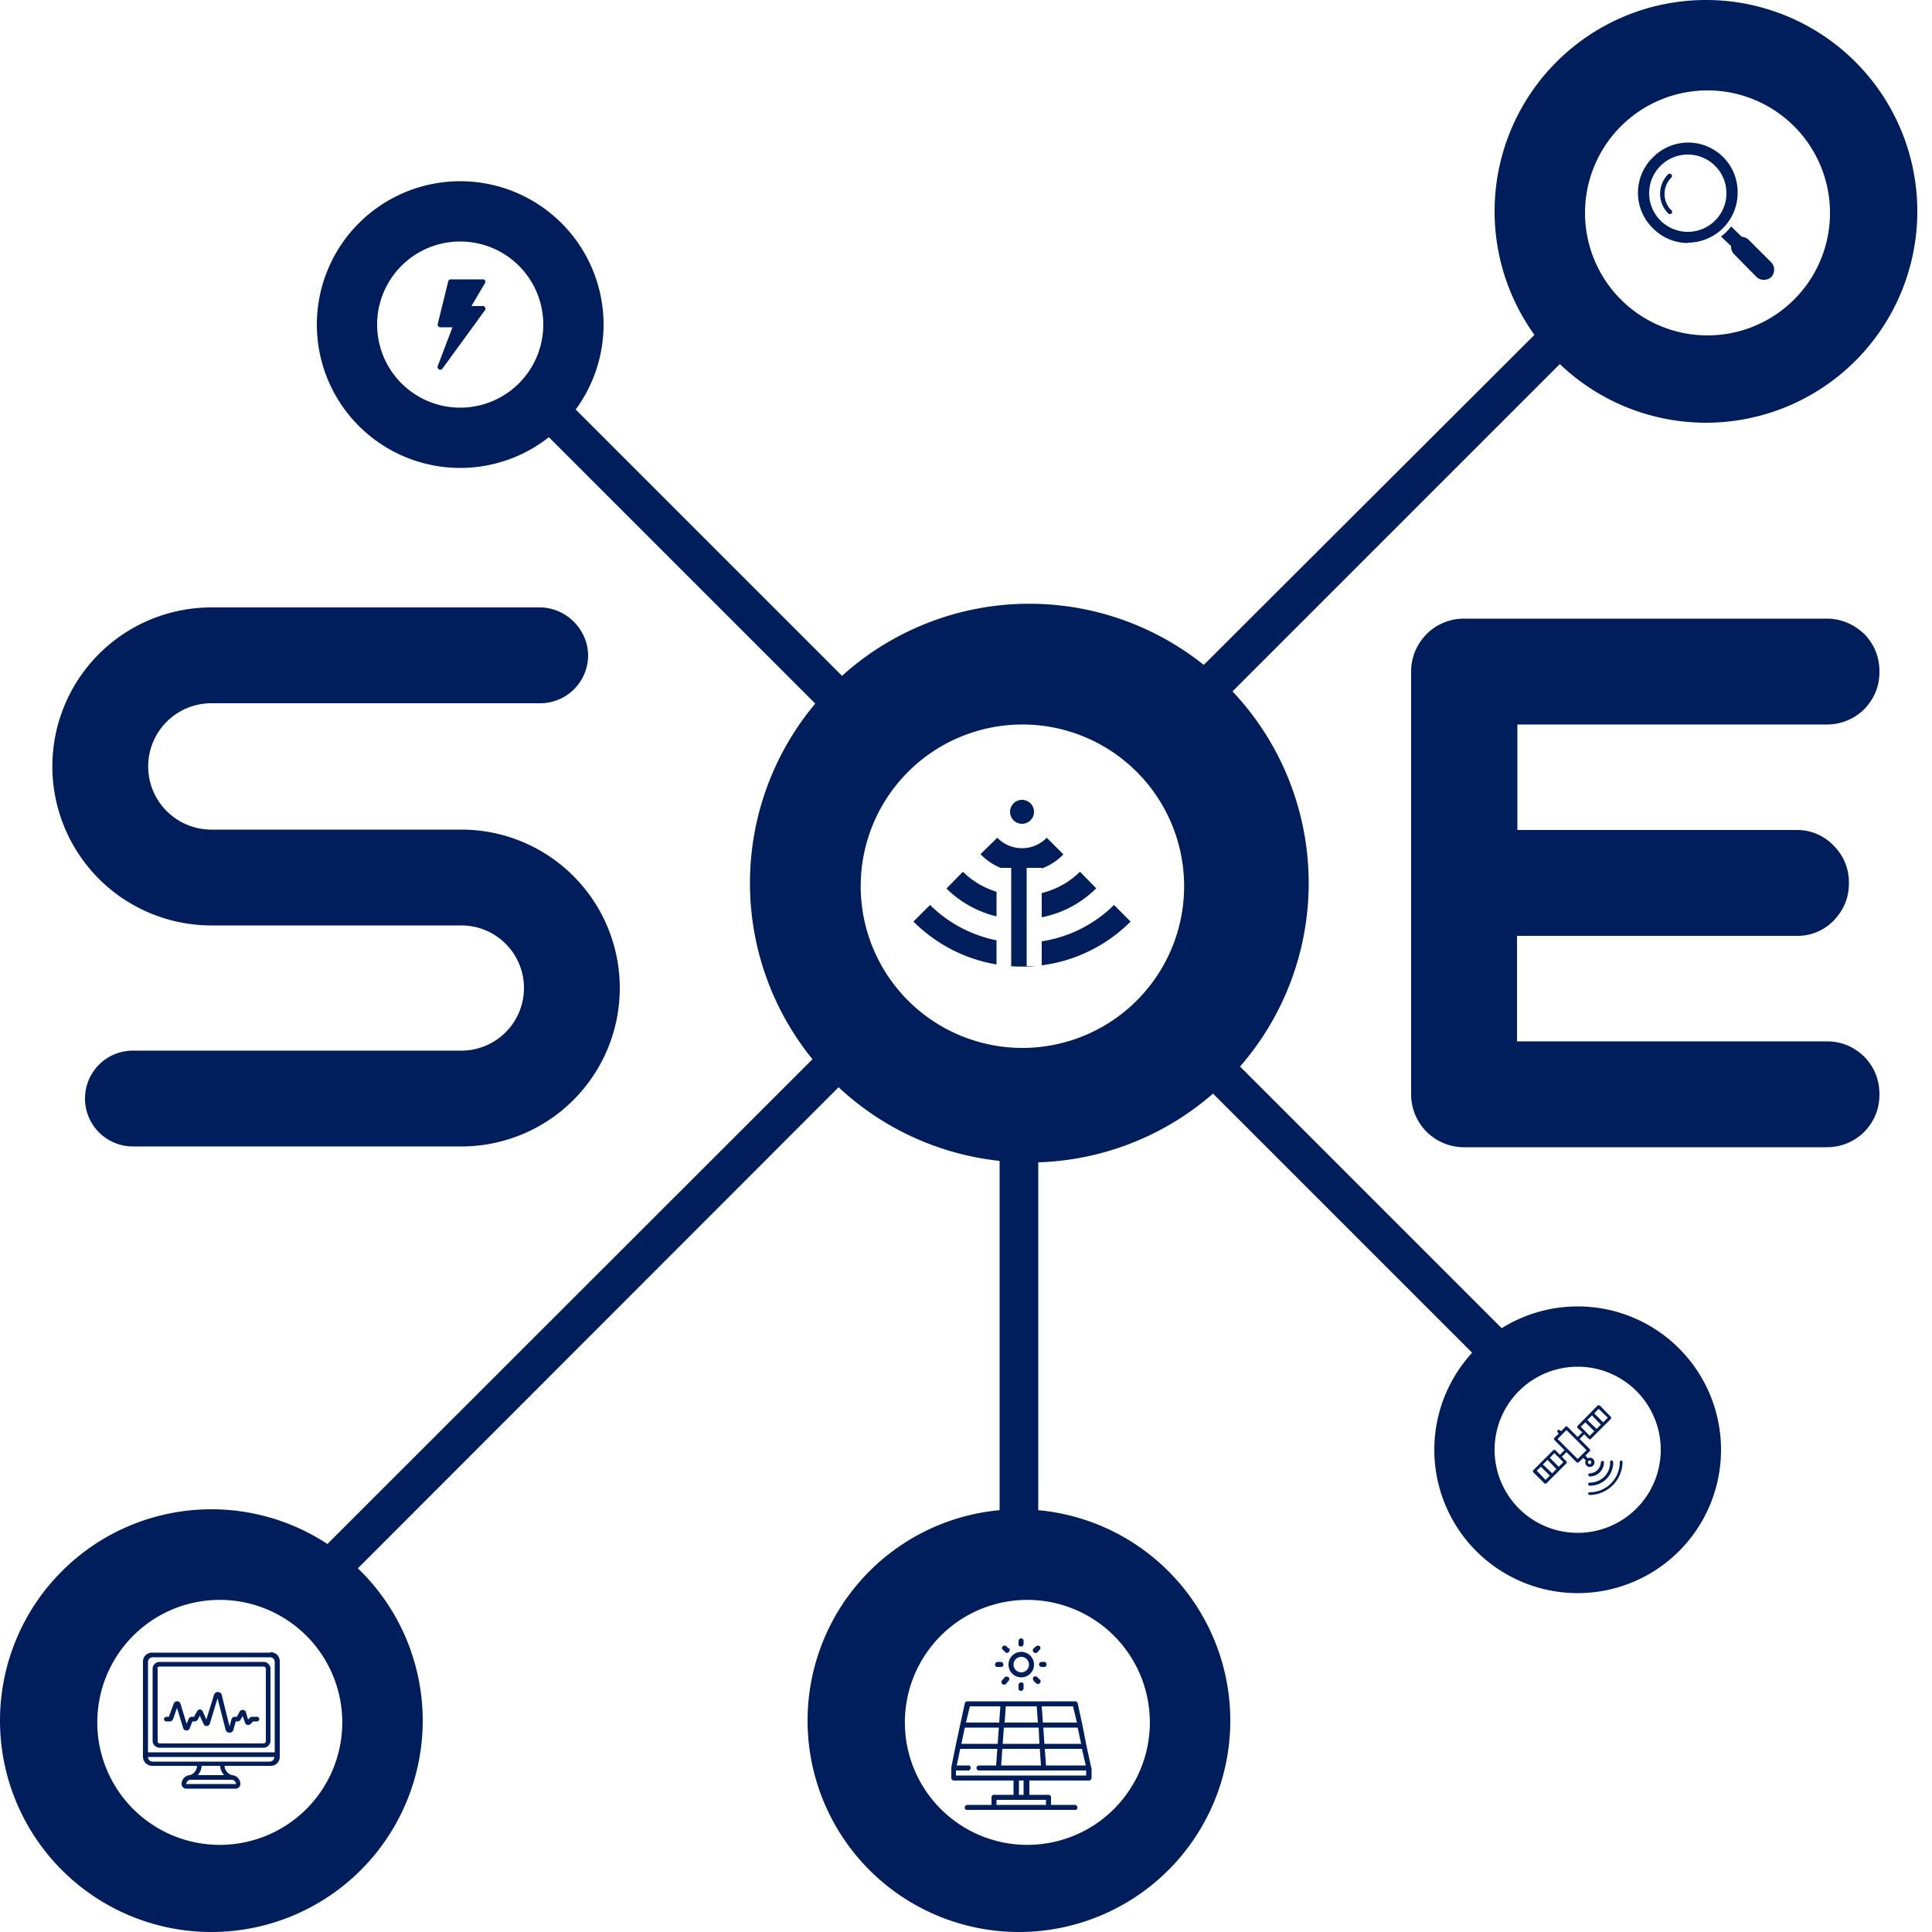
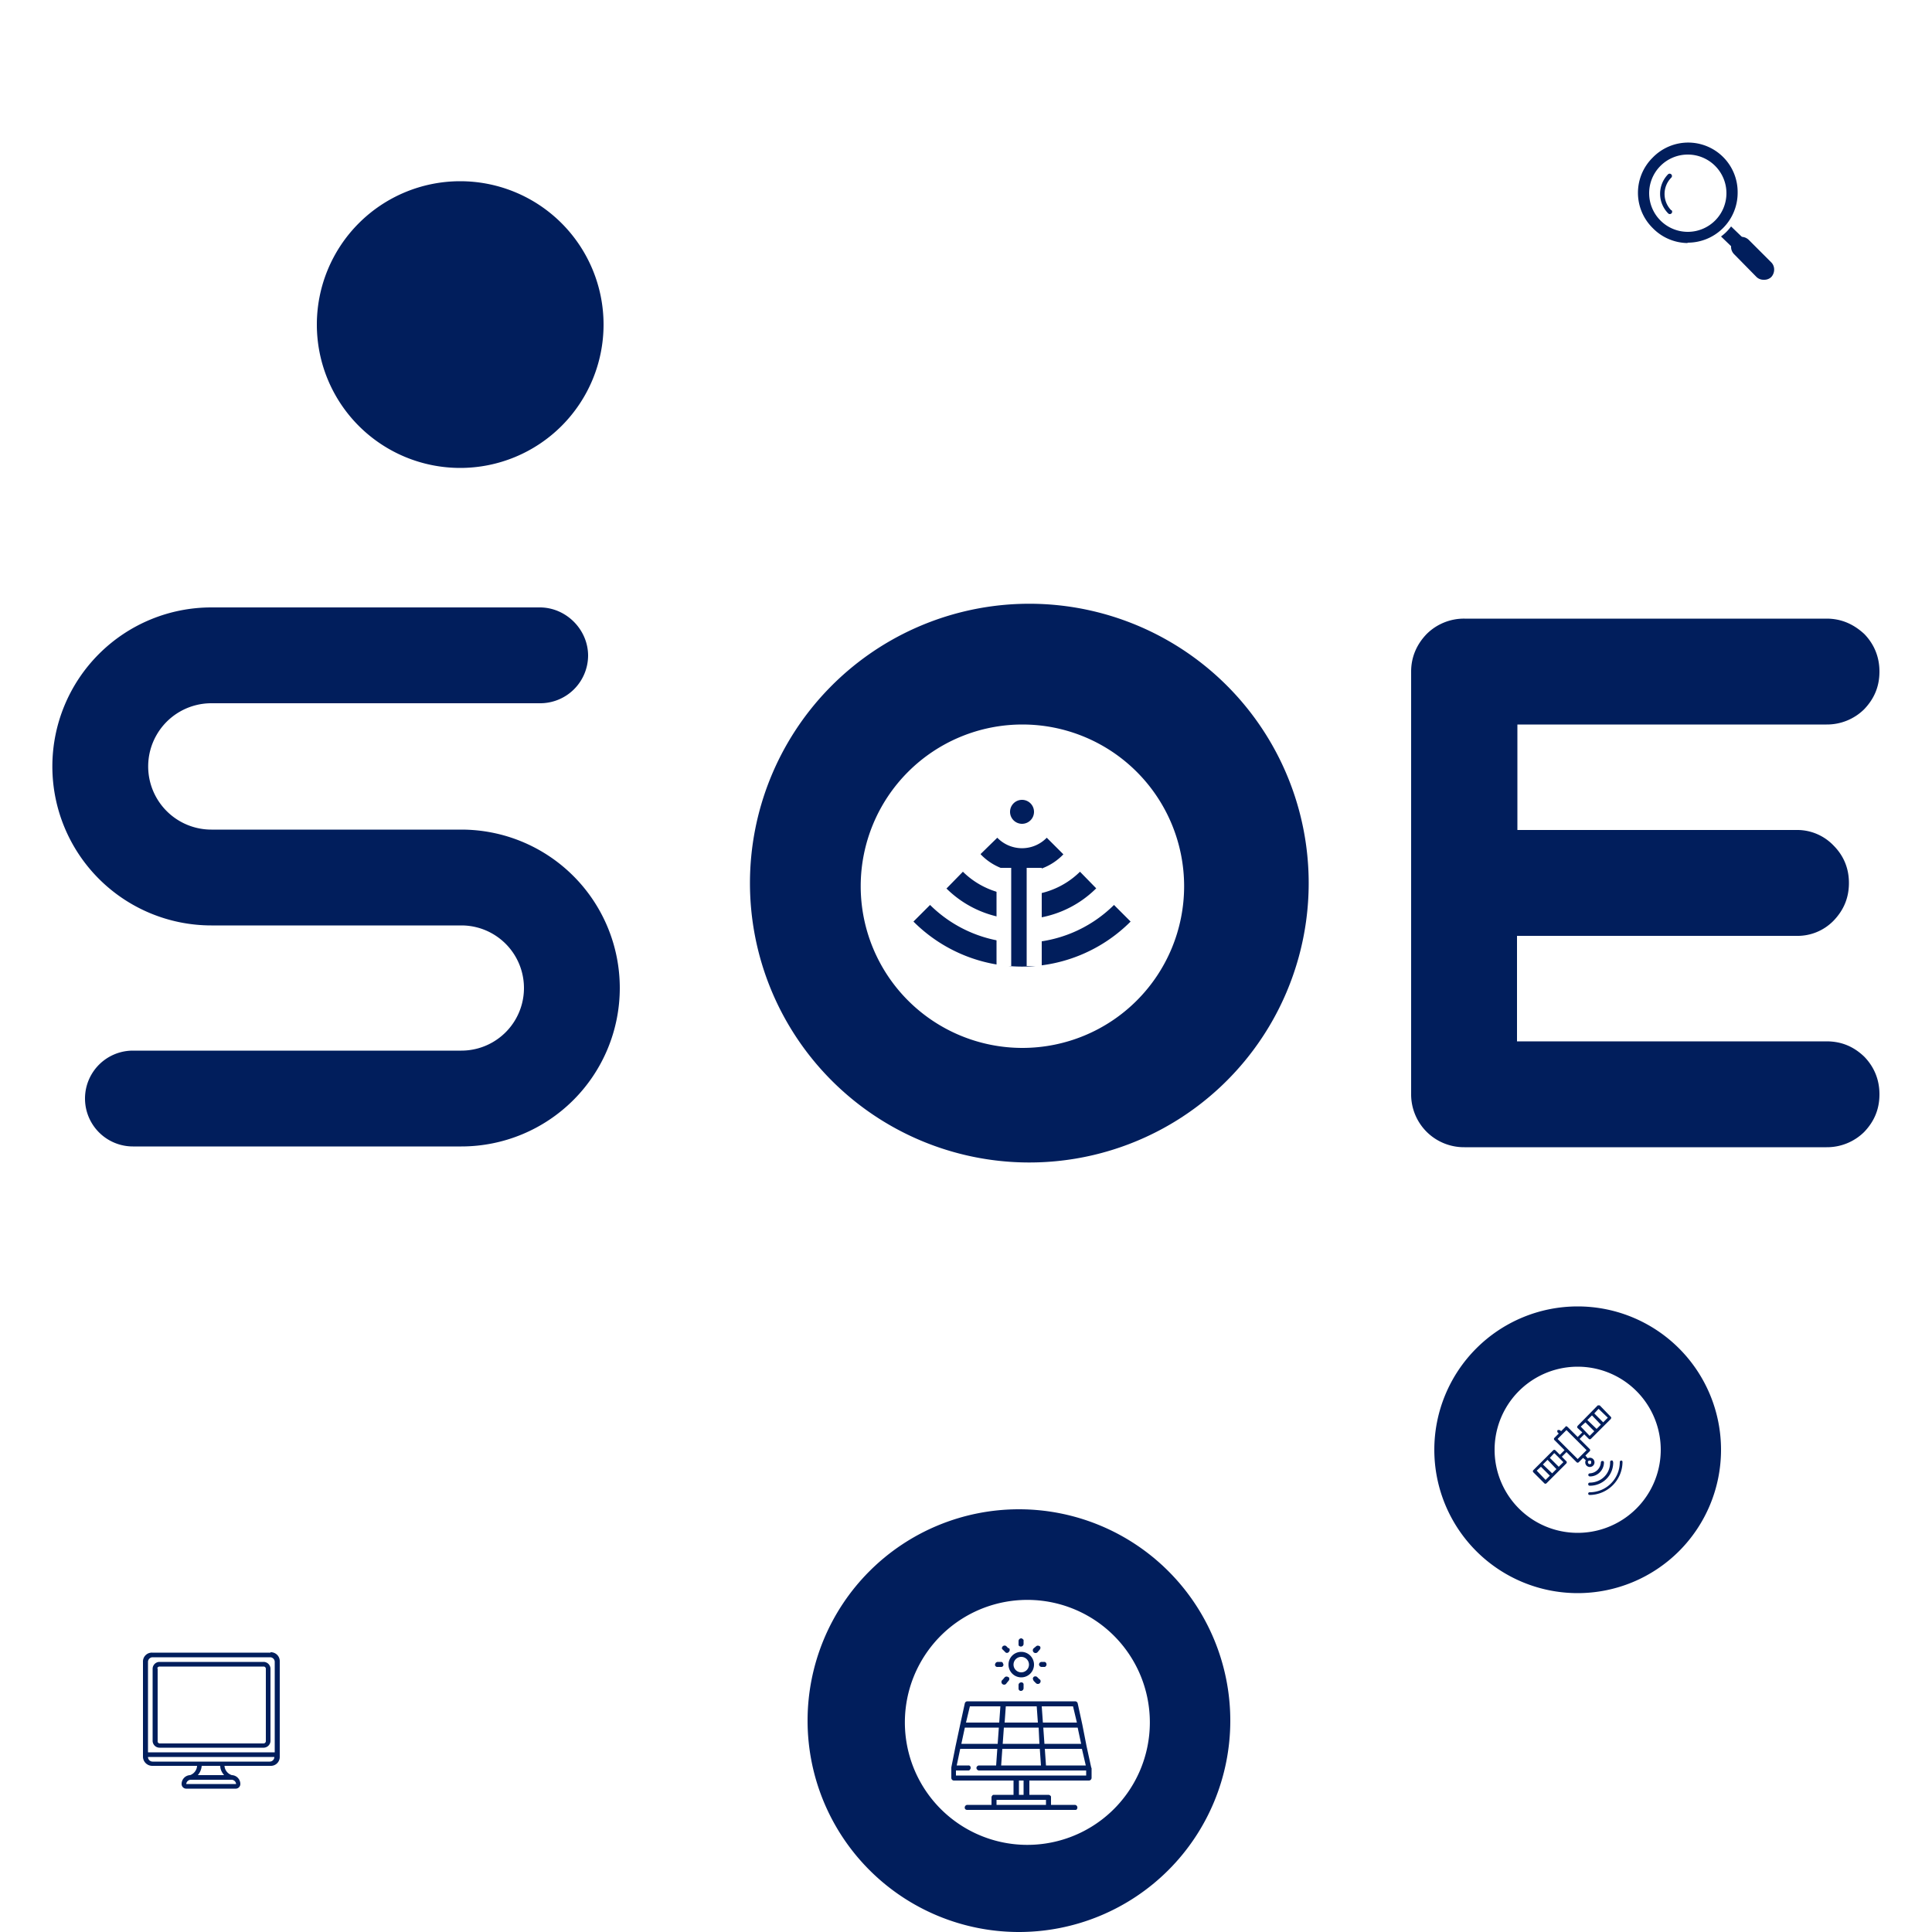
<svg xmlns="http://www.w3.org/2000/svg" width="5" height="5" fill="none">
  <rect width="100%" height="100%" fill="#808080" stroke="none" />
  <g clip-path="url(#a)">
    <path fill="#fff" d="M0 0h5v5H0z" />
-     <path fill-rule="evenodd" clip-rule="evenodd" d="M3.125 1.854 4.16.819 4.09.748 3.053 1.783l.07.071Zm-.743.098-.937-.937-.071.07.938.938.07-.07Zm1.592 1.573-.86-.86-.07.07.86.86.07-.07Zm-3.2.686 1.411-1.412-.07-.07L.703 4.14l.07.07Zm1.913-.09V2.752h-.1V4.12h.1Z" fill="#011E5C" />
    <path d="M1.191 1.211a.371.371 0 1 0 0-.742.371.371 0 0 0 0 .742Z" fill="#011E5C" />
-     <path d="M1.191 1.055a.215.215 0 1 0 0-.43.215.215 0 0 0 0 .43Z" fill="#fff" />
    <path d="M1.256.726A.007.007 0 0 0 1.25.723h-.083a.007.007 0 0 0-.007.005l-.027.11a.007.007 0 0 0 .007.009h.031l-.038.1a.007.007 0 0 0 .012.007l.11-.151A.007.007 0 0 0 1.25.792h-.03l.035-.059a.007.007 0 0 0 0-.007Z" fill="#011E5C" />
    <path fill-rule="evenodd" clip-rule="evenodd" d="M4.083 4.123a.371.371 0 1 0 0-.742.371.371 0 0 0 0 .742Zm0-.156a.215.215 0 1 0 0-.43.215.215 0 0 0 0 .43Z" fill="#011E5C" />
    <path d="m4.031 3.701-.001.003.001.003.003.003-.011.011a.004.004 0 0 0 0 .006l.026.026-.012.012-.012-.012a.004.004 0 0 0-.005 0l-.052.052a.004.004 0 0 0 0 .005l.029.029a.004.004 0 0 0 .005 0l.052-.052.001-.003-.001-.002-.012-.012.012-.012.026.026a.004.004 0 0 0 .006 0l.011-.011.007.006a.012.012 0 0 0 .002.014.012.012 0 0 0 .017 0 .012.012 0 0 0 0-.017.012.012 0 0 0-.014-.002l-.006-.007.011-.011a.004.004 0 0 0 0-.006l-.026-.026.012-.012.012.012a.004.004 0 0 0 .005 0l.052-.052.001-.003-.001-.002-.029-.03h-.005l-.052.053a.004.004 0 0 0-.001.002v.003l.013.012-.012.012-.026-.026-.003-.002c-.001 0-.002 0-.003.002l-.011.011-.003-.003h-.002a.004.004 0 0 0-.003 0Zm0 .023.023-.023.052.052-.023.023-.052-.052Zm.106-.078.024.023-.012.012-.023-.023.011-.012Zm-.017.017.023.024-.011.011-.024-.023.012-.012Zm-.017.018.023.023-.012.012-.023-.024.012-.011Zm-.08.08.023.023-.012.012-.023-.023.011-.012Zm-.018.017.023.024-.011.011-.024-.023.012-.012Zm-.017.018.023.023L4 3.83l-.023-.024.012-.011Zm.13-.015v.006a.004.004 0 0 1-.004.002h-.001a.004.004 0 0 1-.003-.003.004.004 0 0 1 .003-.006h.001a.004.004 0 0 1 .003.001Zm.025.004a.03.03 0 0 1-.028.028c-.006 0-.006.008 0 .008.02 0 .036-.017.036-.036a.004.004 0 0 0-.001-.003l-.001-.001h-.003a.004.004 0 0 0-.003.004Zm.024 0c0 .029-.023.052-.053.052-.005 0-.005.008 0 .008a.06.06 0 0 0 .061-.06l-.001-.004a.004.004 0 0 0-.007.003Zm.025 0a.078.078 0 0 1-.078.077c-.005 0-.005.007 0 .007a.086.086 0 0 0 .085-.086.004.004 0 0 0-.002-.003h-.001a.004.004 0 0 0-.003.001l-.001.002v.001Z" fill="#011E5C" />
    <path fill-rule="evenodd" clip-rule="evenodd" d="M2.637 5a.547.547 0 1 0 0-1.094.547.547 0 0 0 0 1.094Zm.004-.226a.317.317 0 1 0 0-.633.317.317 0 0 0 0 .633Z" fill="#011E5C" />
    <path d="M2.643 4.275a.033.033 0 1 0 0 .066.033.033 0 0 0 0-.066Zm0 .053a.02.02 0 1 1 0-.04.02.02 0 0 1 0 .04Zm0-.088a.007.007 0 0 0-.007.007v.009c0 .001 0 .003.002.004a.007.007 0 0 0 .011-.005v-.011l-.002-.002a.007.007 0 0 0-.004-.002Zm-.033.026-.006-.006a.007.007 0 0 0-.011.005c0 .001 0 .003.002.004l.006.006a.006.006 0 0 0 .01 0 .007.007 0 0 0 0-.01Zm-.02.035h-.008a.007.007 0 0 0-.006.004l-.001.003a.006.006 0 0 0 .007.006h.008a.006.006 0 0 0 .007-.006l-.002-.005a.006.006 0 0 0-.005-.002Zm.02.04a.007.007 0 0 0-.01 0l-.005.006a.007.007 0 1 0 .01.009l.005-.006a.007.007 0 0 0 0-.01Zm.033.013a.007.007 0 0 0-.007.006v.01a.006.006 0 0 0 .007.006.007.007 0 0 0 .006-.007v-.011a.007.007 0 0 0-.004-.004h-.002Zm.048-.007-.007-.007a.007.007 0 0 0-.009 0 .007.007 0 0 0-.002.005l.002.005.006.006a.007.007 0 1 0 .01-.01Zm.013-.046h-.009a.007.007 0 0 0-.006.007.007.007 0 0 0 .006.006h.009a.007.007 0 0 0 0-.013Zm-.013-.04a.007.007 0 0 0-.01 0l-.006.005a.007.007 0 1 0 .01.01l.006-.007a.007.007 0 0 0 0-.009Zm.133.314v-.001l-.012-.055-.011-.056-.012-.055a.007.007 0 0 0-.006-.005h-.28a.007.007 0 0 0-.006.005l-.012.055-.012.056-.011.055v.027a.007.007 0 0 0 .006.007h.155v.037h-.05c-.002 0-.004 0-.005.002a.007.007 0 0 0-.002.004v.02h-.063a.007.007 0 0 0-.005.011.007.007 0 0 0 .005.002h.28c.001 0 .003 0 .004-.002a.007.007 0 0 0-.005-.011H2.72v-.02c0-.001 0-.003-.002-.004a.007.007 0 0 0-.004-.002h-.05v-.037h.154a.007.007 0 0 0 .007-.007v-.026Zm-.015-.006h-.102l-.003-.043H2.8l.01.043Zm-.02-.098.009.042h-.095L2.7 4.471h.089Zm-.012-.055.01.042h-.088l-.003-.042h.081Zm-.175 0h.081l.003.042H2.6l.003-.042Zm-.004.055h.09l.002.042h-.095l.003-.042Zm-.004.055h.097l.003.043h-.103l.003-.043Zm-.086-.11h.081l-.003.042H2.5l.01-.042Zm-.011.055h.088l-.003.042h-.094l.009-.042Zm.21.187v.013h-.128v-.013h.127Zm-.07-.013v-.037h.012v.037h-.013Zm.019-.05h-.182v-.013h.032c.001 0 .003 0 .004-.002a.007.007 0 0 0 0-.01.006.006 0 0 0-.004-.001h-.03l.009-.043h.096l-.003.043h-.044a.007.007 0 0 0-.007.006.007.007 0 0 0 .007.007h.277v.013h-.155Z" fill="#011E5C" />
-     <path fill-rule="evenodd" clip-rule="evenodd" d="M.547 5a.547.547 0 1 0 0-1.094.547.547 0 0 0 0 1.094Zm.004-.226a.317.317 0 1 0 0-.633.317.317 0 0 0 0 .633Z" fill="#011E5C" />
    <path d="M.7 4.277H.394a.023.023 0 0 0-.024.024v.246a.024.024 0 0 0 .024.023H.51a.027.027 0 0 1-.018.024.023.023 0 0 0-.022.023.012.012 0 0 0 .011.012h.13a.012.012 0 0 0 .011-.012.023.023 0 0 0-.022-.023.027.027 0 0 1-.019-.024H.7a.023.023 0 0 0 .024-.023V4.3a.023.023 0 0 0-.024-.024Zm-.305.012h.304a.012.012 0 0 1 .012.012v.234H.383v-.234a.012.012 0 0 1 .012-.012Zm.216.328H.482a.012.012 0 0 1 .012-.011H.6a.012.012 0 0 1 .011.011Zm-.03-.023H.512a.042.042 0 0 0 .01-.024h.048c0 .009.004.017.01.024Zm.118-.035H.395a.012.012 0 0 1-.012-.012H.71a.012.012 0 0 1-.012.012Z" fill="#011E5C" />
    <path d="M.413 4.523h.27A.018.018 0 0 0 .7 4.506v-.188a.018.018 0 0 0-.018-.017h-.27a.018.018 0 0 0-.017.017v.188a.018.018 0 0 0 .018.017Zm-.006-.205a.006.006 0 0 1 .006-.005h.27a.006.006 0 0 1 .005.005v.188a.006.006 0 0 1-.006.006h-.27L.409 4.51a.006.006 0 0 1-.001-.004v-.188Z" fill="#011E5C" />
-     <path d="M.43 4.455h.01a.009.009 0 0 0 .008-.006l.01-.029.016.052a.009.009 0 0 0 .017.001l.007-.018h.006a.009.009 0 0 0 .008-.005l.005-.01.01.022.003.004.005.001a.009.009 0 0 0 .008-.006l.02-.066.021.082a.01.01 0 0 0 .01.007.01.01 0 0 0 .01-.007l.006-.022h.005a.009.009 0 0 0 .008-.005l.005-.009.006.017a.009.009 0 0 0 .006.006.009.009 0 0 0 .008-.002l.007-.007h.01a.006.006 0 0 0 0-.012H.653a.009.009 0 0 0-.007.003l-.004.004-.006-.02a.009.009 0 0 0-.016 0l-.007.013H.608a.009.009 0 0 0-.009.007l-.005.018-.02-.081a.01.01 0 0 0-.01-.008.01.01 0 0 0-.01.007l-.02.064-.009-.02a.009.009 0 0 0-.007-.006.008.008 0 0 0-.008.005l-.008.014H.496c-.002 0-.003 0-.005.002a.009.009 0 0 0-.003.004l-.005.012-.016-.052a.009.009 0 0 0-.013-.005.009.009 0 0 0-.004.004l-.013.035H.43l-.004.002a.006.006 0 0 0 0 .008.006.006 0 0 0 .004.002Z" fill="#011E5C" />
-     <path fill-rule="evenodd" clip-rule="evenodd" d="M4.415 1.094a.547.547 0 1 0 0-1.094.547.547 0 0 0 0 1.094Zm.004-.226a.317.317 0 1 0 0-.634.317.317 0 0 0 0 .634Z" fill="#011E5C" />
    <path fill-rule="evenodd" clip-rule="evenodd" d="M4.368.629A.128.128 0 0 1 4.277.59a.128.128 0 0 1 0-.182.128.128 0 0 1 .22.091.129.129 0 0 1-.13.129Zm0-.029a.1.1 0 0 1-.1-.1.1.1 0 1 1 .1.1Zm.119.041c-.002 0-.004 0-.005-.002L4.454.612A.12.12 0 0 0 4.48.586l.028.027a.006.006 0 0 1 0 .009.007.007 0 0 1-.004.002c-.001 0-.003 0-.004-.002l-.008.01a.006.006 0 0 1-.001.007.006.006 0 0 1-.004.002Z" fill="#011E5C" />
    <path fill-rule="evenodd" clip-rule="evenodd" d="M4.565.724a.026.026 0 0 1-.019-.007L4.488.658A.027.027 0 0 1 4.48.64c0-.008.003-.014.008-.02a.027.027 0 0 1 .019-.007c.007 0 .014.003.019.008l.058.058c.01.01.01.027 0 .038a.026.026 0 0 1-.019.007Zm-.24-.18a.06.06 0 0 1 0-.084.006.006 0 0 0 0-.009.006.006 0 0 0-.008 0 .072.072 0 0 0 0 .101.006.006 0 0 0 .009 0 .006.006 0 0 0 0-.008ZM2.637 3.008a.723.723 0 1 0 0-1.445.723.723 0 0 0 0 1.445Zm.009-.296a.418.418 0 1 0 0-.837.418.418 0 0 0 0 .837Z" fill="#011E5C" />
    <path d="m2.364 2.385.043-.043a.338.338 0 0 0 .476 0l.043.043a.397.397 0 0 1-.562 0Z" fill="#011E5C" />
    <path d="m2.45 2.299.042-.043c.083.082.22.082.303 0l.042.043a.275.275 0 0 1-.388 0Z" fill="#011E5C" />
    <path d="m2.538 2.21.043-.042a.089.089 0 0 0 .128 0l.043.043a.148.148 0 0 1-.214 0Z" fill="#011E5C" />
    <path d="M2.579 2.246h.117V2.5h-.117v-.254Z" fill="#fff" />
    <path d="M2.618 2.246h.039V2.5h-.04v-.254ZM2.645 2.07a.03.03 0 1 1 0 .062.03.03 0 0 1 0-.062ZM1.194 2.147a.41.41 0 1 1 0 .82h-.85a.124.124 0 1 1 0-.248h.85a.162.162 0 1 0 0-.324H.547a.411.411 0 0 1 0-.823h.85c.068 0 .125.057.125.125a.124.124 0 0 1-.125.123h-.85a.163.163 0 0 0 0 .327h.647ZM4.727 2.969H3.79a.137.137 0 0 1-.098-.04.137.137 0 0 1-.04-.097V1.738c0-.037.014-.07.04-.097a.137.137 0 0 1 .098-.04h.937c.038 0 .07.014.098.04.026.027.039.06.039.097 0 .038-.013.07-.04.098a.137.137 0 0 1-.097.039h-.8v.273h.722a.13.13 0 0 1 .096.04c.027.027.04.06.04.097 0 .038-.013.07-.04.098a.13.13 0 0 1-.096.039h-.723v.273h.801c.038 0 .07.013.098.04.026.027.039.06.039.097 0 .038-.013.07-.04.098a.137.137 0 0 1-.097.039Z" fill="#011E5C" />
  </g>
  <defs>
    <clipPath id="a">
      <path fill="#fff" d="M0 0h5v5H0z" />
    </clipPath>
  </defs>
</svg>